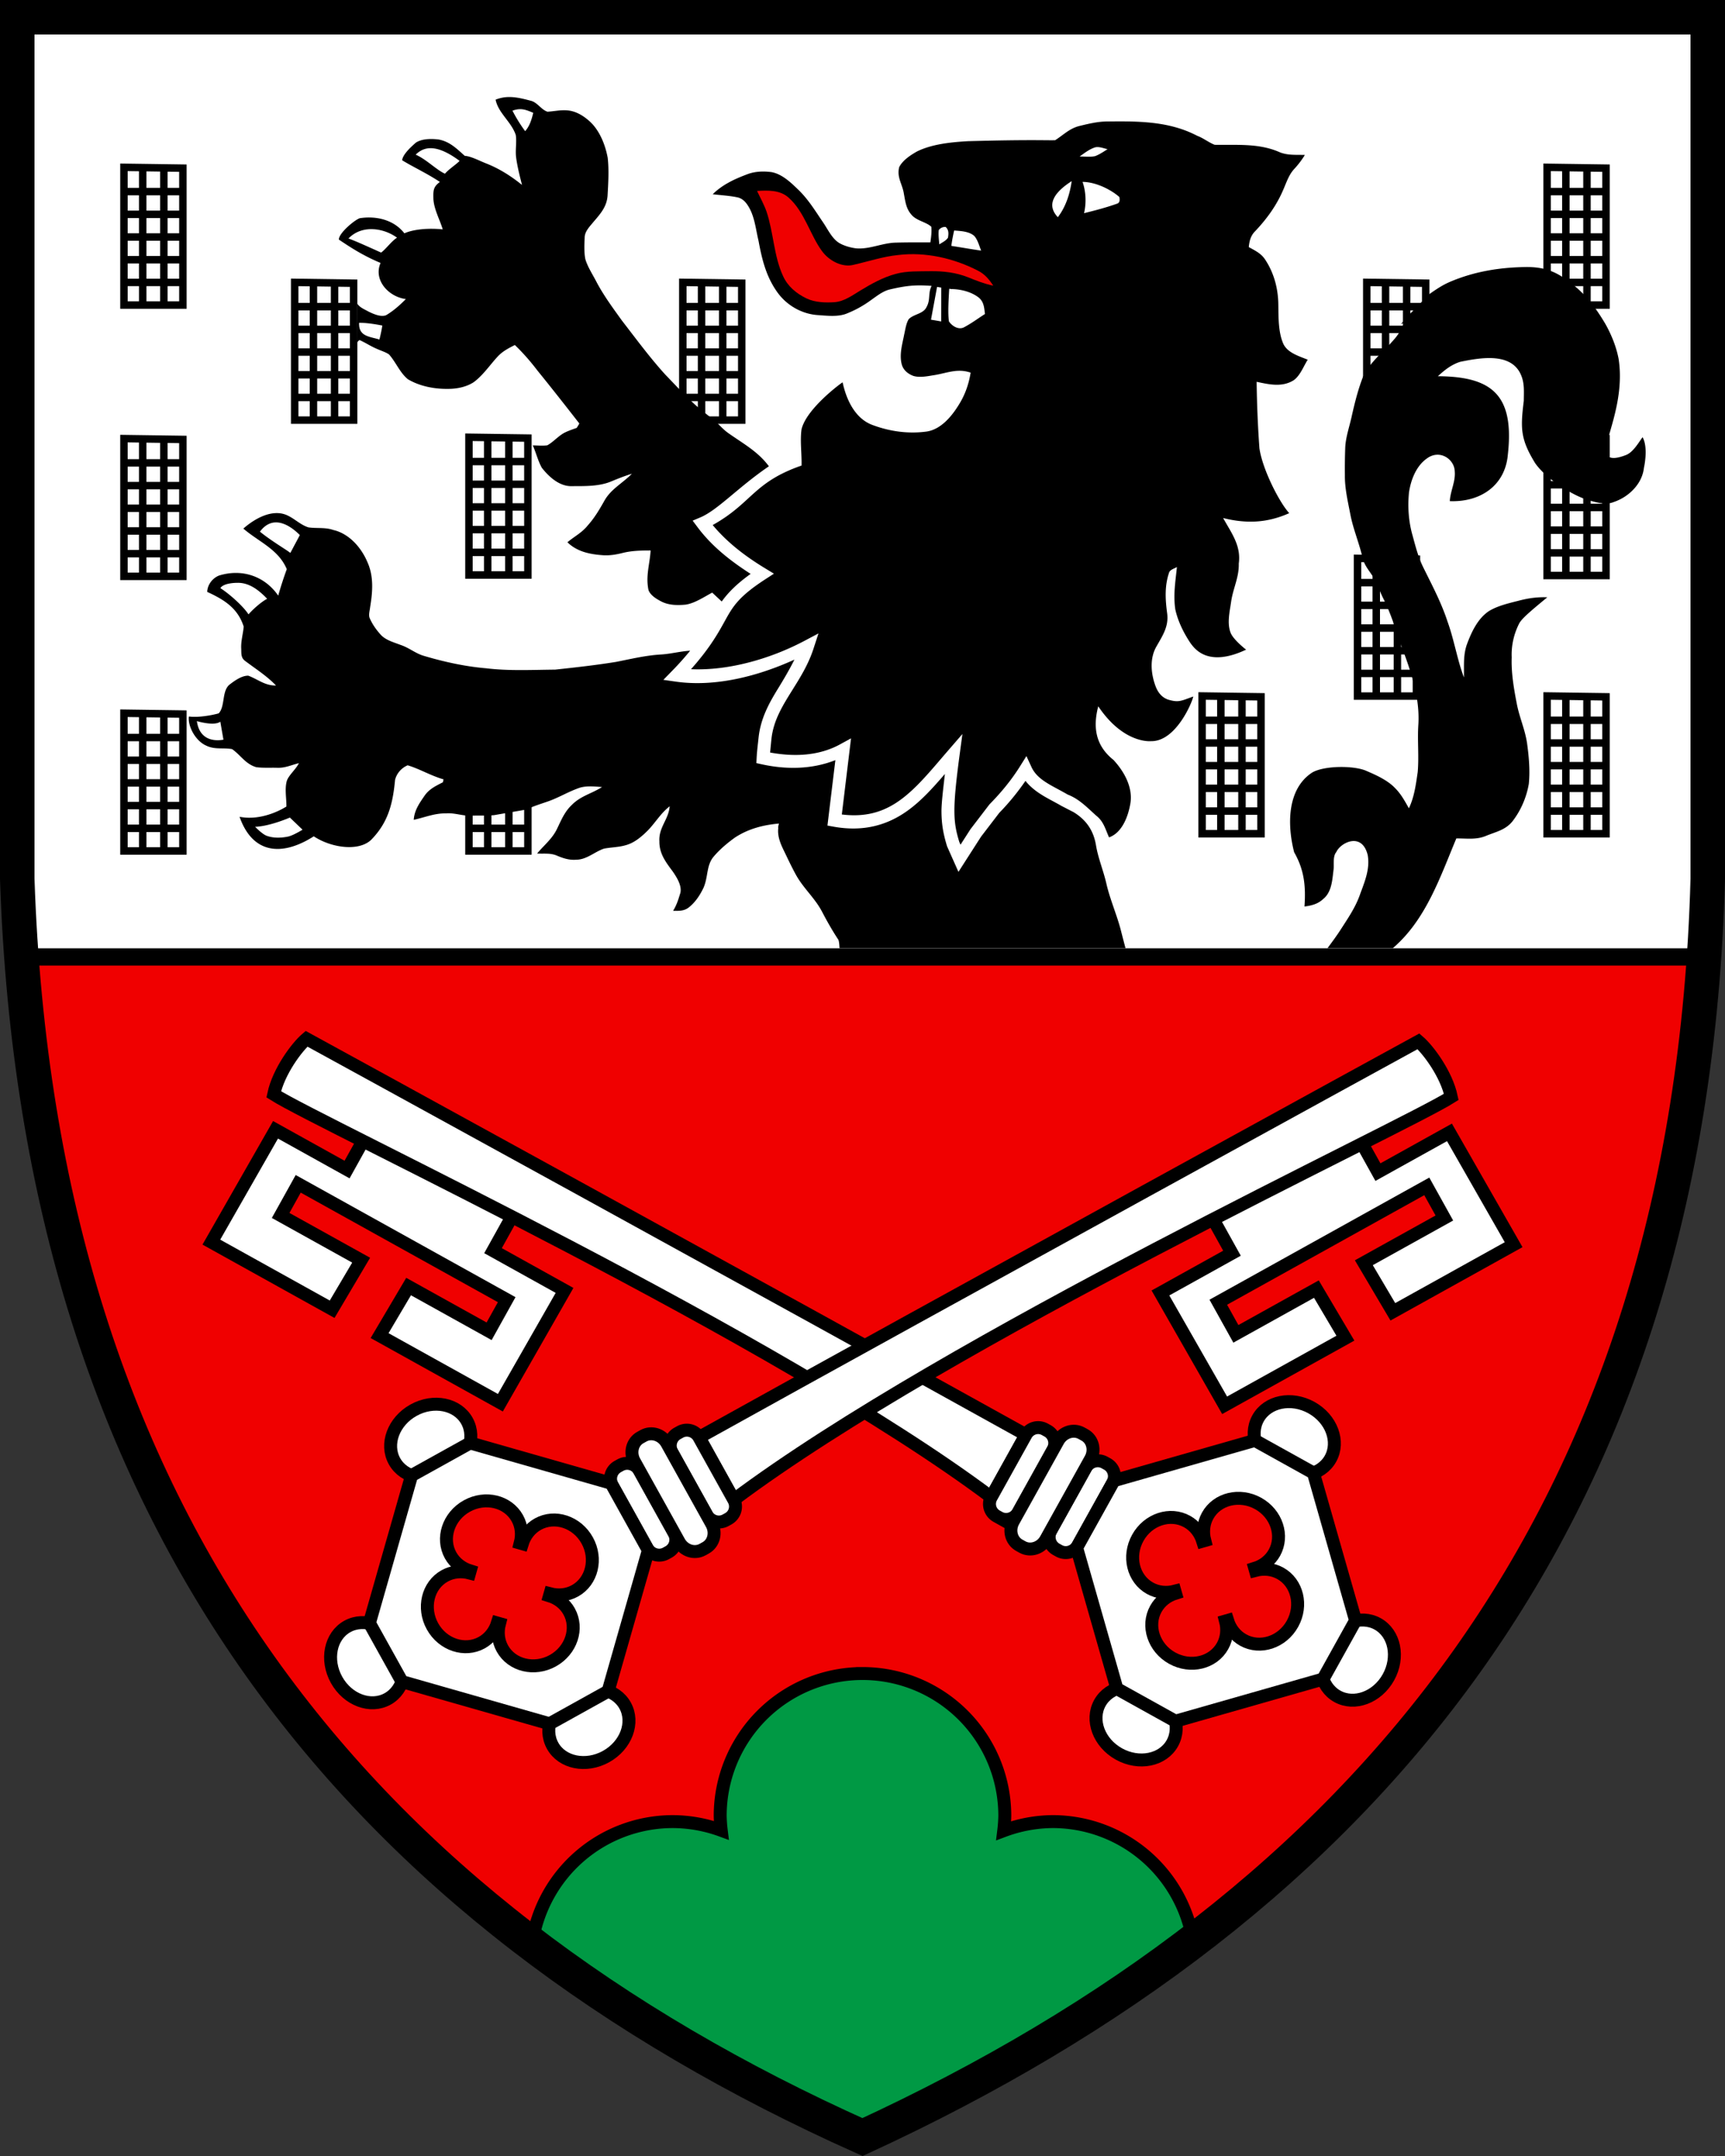
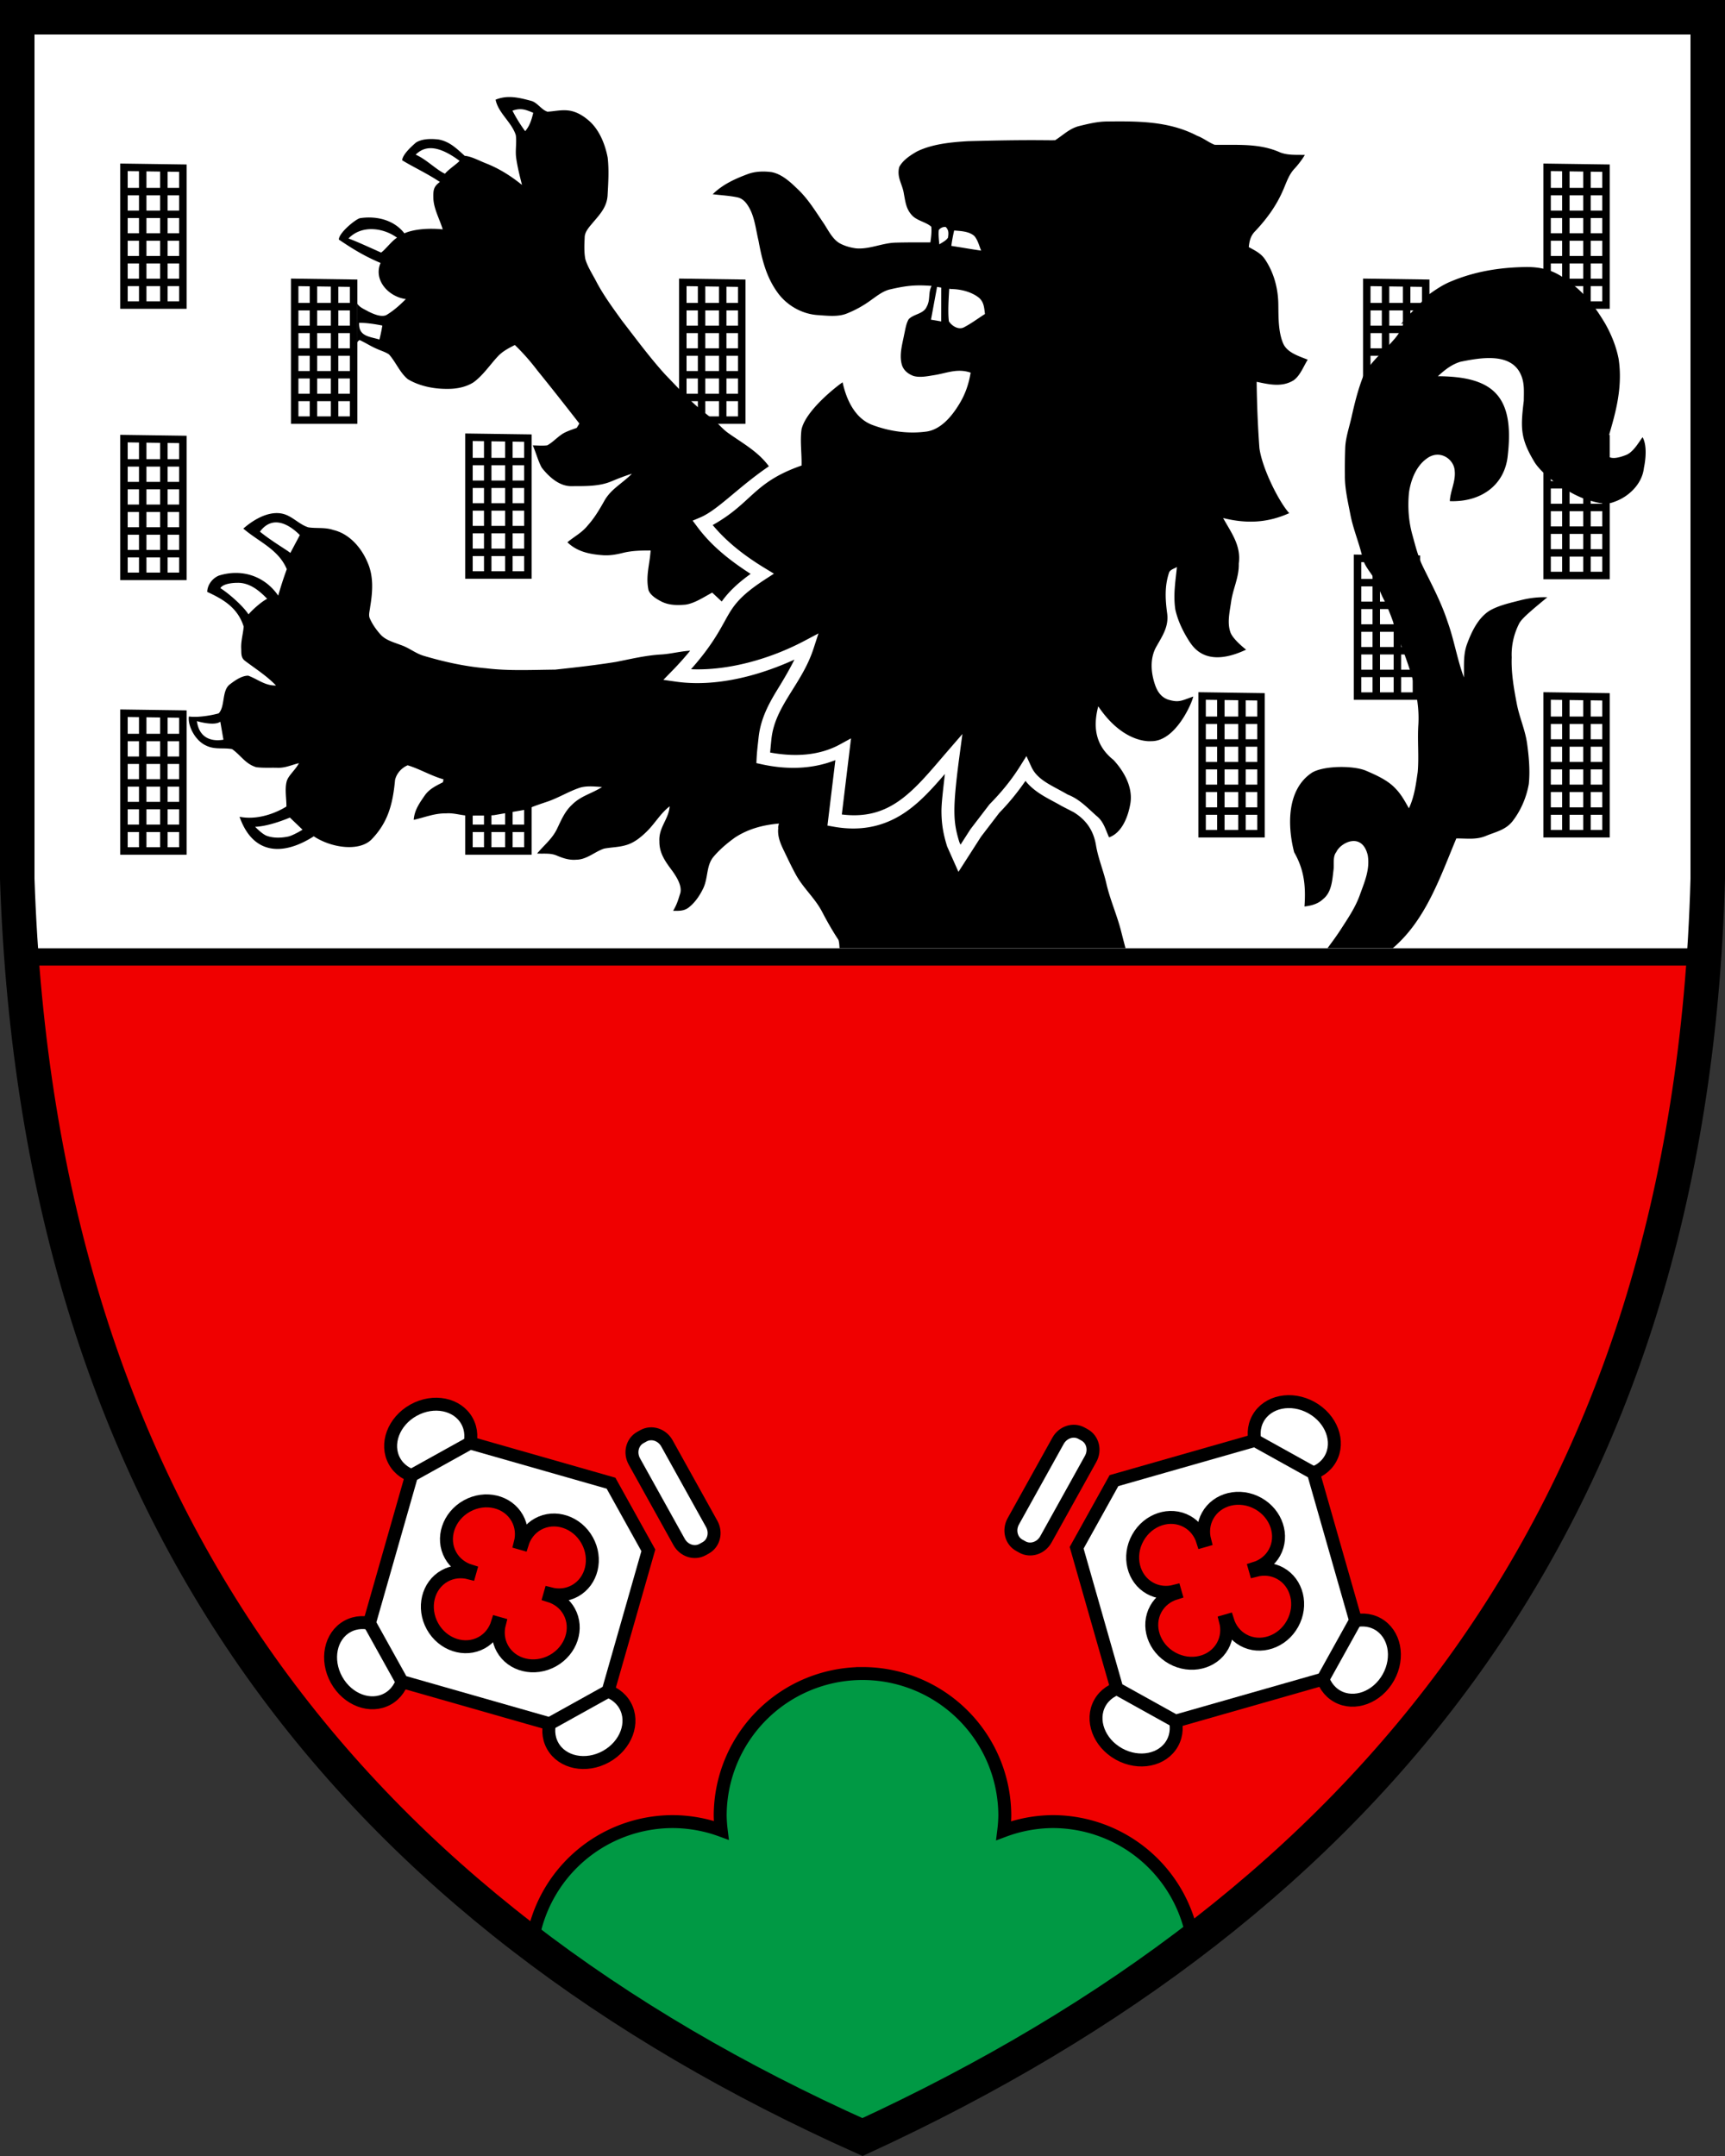
<svg xmlns="http://www.w3.org/2000/svg" xmlns:xlink="http://www.w3.org/1999/xlink" width="400" height="500">
  <rect width="100%" height="100%" fill="#333333" stroke="none" />
  <path d="M395.09 221.93H5.01C15.261 360.99 88.754 445.78 200 495.61c112.14-51.716 185.65-136.51 195.09-273.68z" fill="#f00000" />
  <path d="M4 4v199.84c.205 6.142.572 12.147 1.01 18.09h390.08c.409-5.943.742-11.948.908-18.09V4h-392z" fill="#fff" stroke="#000" stroke-width="4" />
  <path d="M118.064 22.504a8.311 8.311 0 0 0-3.14.611c.586 3.074 3.712 5.188 4.685 8.23.227 1.698-.138 3.44.067 5.15.288 2.15.836 4.29 1.369 6.392-2.546-2.061-5.286-3.798-8.342-4.998-1.608-.626-3.455-1.647-4.94-1.75-1.879-1.679-3.51-3.344-6.123-3.797-1.652-.186-3.793-.2-5.232.754-.773.715-2.987 2.569-3.158 4.067 2.438 1.514 5.668 2.984 8.752 5.03-1.388 1.068-1.556 1.724-1.512 3.63.009 2.483 1.47 5.012 2.172 7.375-3.058-.323-6.653-.092-8.893.914-2.438-3.159-6.548-4.094-10.337-3.508-1.218.404-4.924 3.508-4.848 4.965 2.97 1.998 5.743 3.766 9.662 5.412-1.707 3.951 1.824 7.849 5.865 8.38-1.373 1.391-2.887 2.738-4.57 3.733-1.235.515-3.022-.312-4.154-.867-.818-.471-2.047-.95-2.518-1.799l-.107 9.334c.083-.4.26-.732.634-.889 1.36.604 2.596 1.444 3.973 2.022.928.43 1.971.718 2.824 1.287 1.568 1.728 2.56 4.305 4.403 5.775 2.723 1.617 6.117 2.276 9.254 2.227 2.025.018 4.245-.419 5.965-1.53 2.127-1.528 3.821-4.058 5.576-5.95 1.128-1.227 2.53-1.948 3.992-2.69 1.92 1.839 3.617 3.79 5.225 5.9 3.296 4.065 6.526 8.178 9.738 12.309-.2.333-.402.666-.602 1.004-.977.355-1.984.685-2.908 1.16-1.422.773-2.523 2.11-3.922 2.887-1.106.146-2.258.026-3.373.017.76 1.688 1.2 3.555 2.084 5.172 1.675 2.141 4.14 4.401 7.045 4.282 2.994-.014 6.255.08 9.045-1.088 1.585-.653 3.167-1.288 4.81-1.785-2.257 2.274-4.78 3.5-6.326 6.17-1.15 2.047-2.32 4.05-3.9 5.804-1.338 1.688-3.097 2.555-4.727 3.914 2.27 2.203 5.185 2.786 8.236 3.004 1.573.106 3.089-.151 4.608-.533 2.128-.533 4.272-.56 6.453-.565-.2 3.239-1.186 5.895-.488 9.2.448 1.199 1.803 2.017 2.886 2.585 1.76.938 3.759.947 5.696.778 2.15-.315 4.278-1.785 6.183-2.79.744.68 1.473 1.373 2.21 2.06 1.44-2.002 3.4-4.038 6.706-6.403-4.579-2.949-8.91-6.292-12.297-10.812l-1.15-1.536 1.765-.746c4.092-1.73 8.702-6.944 15.916-11.861-2.511-3.396-5.89-5.211-9.32-7.63-1.408-.963-2.386-2.275-3.715-3.328a158.753 158.753 0 0 1-3.175-2.533c-2.777-2.38-5.252-5.135-7.801-7.756-3.598-3.962-6.787-8.305-10.061-12.539-2.114-2.936-4.314-5.913-5.988-9.129-.866-1.665-1.985-3.354-2.514-5.158-.297-1.617-.226-3.322-.146-4.957 0-1.412 1.127-2.528 1.967-3.558 1.599-1.875 3.13-3.518 3.34-6.112.16-2.945.369-5.966.027-8.902-.56-2.932-1.804-6.126-3.998-8.232-1.413-1.315-3.104-2.425-5.06-2.678-1.7-.209-3.224.173-4.89.28-1.368-.414-2.293-2.049-3.697-2.493-1.763-.472-3.474-.922-5.201-.912zm-35.302 57.26c-.137.655-.018 1.493-.098 2.04l-.13 18.118zm37.832-54.444c1.014-.008 1.898.35 3.058.846-.382 1.568-.8 3.003-1.875 4.256a34.69 34.69 0 0 1-2.945-4.754c.661-.238 1.23-.343 1.762-.348zm136.033 2.854c-2.172.018-4.367.567-6.473 1.078-2.238.609-3.607 2.08-5.486 3.266-1.867.069-5.47-.177-20.246.226-3.865.227-8.267.653-11.785 2.381-1.52.866-3.319 2.036-4.127 3.635-.6 2.439.76 3.92 1.088 6.195.346 1.804.498 3.436 1.777 4.862 1.16 1.386 3.38 1.648 4.58 2.768.111 1.239-.037 2.415-.219 3.632-2.656-.009-5.317-.022-7.969.05-3.198.057-6.153 1.622-9.32 1.32-1.226-.17-2.473-.508-3.57-1.08-1.83-.929-2.857-3.23-3.98-4.878-1.906-2.798-3.541-5.527-5.971-7.81-1.666-1.613-3.648-3.461-6.002-3.9-1.817-.245-3.781-.191-5.518.448-2.994 1.115-5.831 2.404-8.137 4.678 1.942.24 3.945.333 5.86.75 1.27.347 2.021 1.346 2.634 2.444 1.244 2.225 1.532 5.127 2.131 7.619.782 4.246 1.747 8.232 4.287 11.816 2.133 3.06 5.63 5.113 9.356 5.392 2.185.143 4.838.493 6.894-.386a24.916 24.916 0 0 0 5.428-3.002c1.373-.955 2.755-2.111 4.399-2.533 3.767-.876 5.888-1.135 9.762-.842-.867 1.723-.208 3.165-1.145 4.853-.742 1.68-2.967 1.63-4.162 2.873-.618 1.026-.777 2.373-1.043 3.528-.435 2.26-1.165 4.616-.574 6.918.355 1.363 1.457 2.25 2.736 2.716 1.373.396 3.025.103 4.406-.132 3.163-.436 5.616-1.74 8.836-.64-.448 2.777-1.336 5.264-2.855 7.632-1.626 2.612-4.076 5.508-7.287 6.02-4.331.603-8.67-.018-12.748-1.56-4.427-1.726-6.15-6.812-6.797-9.849-.79.48-8.487 6.295-9.528 10.93-.368 2.736.08 5.6.008 8.373-11.251 3.915-11.397 8.646-20.605 13.799 3.367 4.043 7.544 7.232 12.162 10.037l2.04 1.238-2.001 1.3c-5.997 3.9-7.43 6.146-9.197 9.337-1.529 2.76-3.426 6.345-8.031 11.52 8.791.383 18.521-2.459 26.281-6.565l3.274-1.733-1.147 3.522c-1.388 4.267-3.713 7.648-5.703 10.885-1.989 3.233-3.639 6.29-4.05 10.007v.01a252.56 252.56 0 0 0-.31 3.196c5.632 1.035 11.322.78 16.202-1.887l2.558-1.399-2.134 17.653c5.63.696 9.743-.644 13.404-3.252 3.974-2.832 7.417-7.155 11.27-11.608l3.286-3.798-.666 4.978c-.837 6.261-1.208 10.142-1.189 12.992.02 2.827.398 4.647 1.133 7.06l.283.64 2.305-3.59 4.404-5.757.064-.068c2.691-2.733 5.034-5.588 7.04-8.787l1.472-2.352 1.16 2.522c1.429 3.106 4.822 4.304 8.417 6.408 2.657 1.016 4.52 3.01 6.595 4.877 1.724 1.324 2.13 3.148 2.987 5.045 2.929-1.028 4.425-4.676 4.96-7.959.574-3.718-1.496-7.37-3.939-10.004-4.08-3.26-4.833-7.45-3.523-12.43 5.917 8.804 12.238 8.08 12.238 8.08 5.72.121 9.542-8.96 9.79-10.353-2.78.998-3.357 1.45-5.801.727-1.555-.529-2.443-1.75-2.985-3.239-1.061-2.94-1.345-6.436.32-9.216 1.395-2.457 2.808-4.549 2.417-7.547-.44-3.247-.617-6.366.463-9.52.244-.64 1.26-.896 1.798-1.234-.337 3.35-.875 6.427-.373 9.834.587 2.652 1.817 5.193 3.287 7.463 1.085 1.618 4.161 6.089 13.128 1.865 0 0-2.979-2.287-3.608-3.957-.84-2.23-.191-4.843.133-7.148.449-3.123 1.862-5.66 1.777-8.858.574-4.183-1.726-7.115-3.629-10.562 5.44 1.355 10.283 1.133 15.326-1.131-2.31-2.517-6.259-10.275-6.914-15.094-.39-5.42-.57-10.237-.642-15.369 2.878.613 5.849 1.311 8.54-.328 1.538-1.053 2.324-3.244 3.305-4.799-1.999-.817-4.716-1.59-5.676-3.73-1.163-2.679-1.098-6.108-1.138-8.97-.027-3.73-.986-7.4-3.06-10.523-.951-1.443-2.332-2.084-3.794-2.888.147-1.453.432-2.647 1.502-3.713 2.572-2.723 4.78-5.718 6.303-9.157.848-1.83 1.372-3.8 2.771-5.288a20.377 20.377 0 0 0 2.43-3.21c-1.977-.066-3.779.123-5.68-.566-4.892-2.22-10.07-1.692-15.242-1.79-1.412-.56-2.607-1.556-4.047-2.089-6.559-3.439-13.79-3.399-20.98-3.318zm-156.503 6.199c1.627.08 3.703.897 6.443 2.932-.568.68-2.547 1.955-3.384 2.984-2.009-.904-4.282-3.315-6.797-4.424.936-.914 2.111-1.572 3.738-1.492zm119.029 18.252c.041-.001.082.001.125.002.763.71.693 1.534.55 2.48-.414.7-1.348 1.12-2.013 1.567-.103-1.08-.24-2.233-.13-3.313.36-.477.85-.722 1.468-.736zm-132.707.524c2.038.077 4.074.844 5.62 1.974-1.192.709-2.78 2.863-3.7 3.45-2.364-1.051-5.586-2.546-7.555-3.264 1.556-1.627 3.597-2.238 5.635-2.16zm134.808.308c1.535.125 3.45.186 4.672 1.266.798.91 1.138 2.29 1.58 3.396-2.307-.325-4.6-.745-6.906-1.093.156-1.205.382-2.386.654-3.569zm132.52 8.473c-6.072.084-11.932 1.039-17.526 3.426-1.71.72-3.302 1.787-4.865 2.9l-5.53 5.67-.997 1.28c.261-.127.518-.262.781-.385-.608 1.403-1.32 2.719-2.346 3.865-2.465 2.905-5.33 4.996-7.138 8.457-1.213 3.065-2.008 6.241-2.723 9.453-.528 2.407-1.44 4.953-1.498 7.41-.075 2.083-.096 4.17-.074 6.254-.036 2.99.697 6.086 1.266 9.031.661 3.465 2.07 6.682 2.843 10.115.431 1.813 1.648 3.058 2.59 4.622.937 1.474 1.346 3.069 2.14 4.632 1.431 2.852 2.515 5.841 3.417 8.897 2.47 6.62 5.204 13.285 4.78 20.488-.245 3.656.169 7.36-.151 11.008-.422 2.9-.778 5.721-2.04 8.404-.941-1.657-1.781-3.243-3.136-4.615-1.764-1.893-4.424-3.074-6.774-4.086-2.821-1.235-9.656-1.237-12.495.39-5.924 3.838-5.806 12.303-4.204 18.502 2.373 4.153 2.715 7.916 2.395 12.584 1.648-.209 3.15-.591 4.38-1.777 1.933-1.577 2.07-4.397 2.35-6.694.178-1.266-.218-3.107.635-4.133.976-2.223 5.973-4.789 7.303.7.56 3.358-.768 6.243-1.866 9.322-1.066 2.927-2.758 5.358-4.423 7.957-.95 1.465-1.997 2.88-3.043 4.29h15.14c7.654-6.527 10.962-16.434 14.733-25.449 2.425-.03 4.625.36 6.89-.603 2.235-.92 4.5-1.36 6.087-3.318 1.958-2.488 3.294-5.603 3.832-8.721.31-3.074.03-6.25-.387-9.301-.436-3.203-1.771-6.046-2.389-9.24-.688-3.585-1.32-7.144-1.191-10.813-.116-2.762.512-5.481 1.773-7.933.648-1.102 2.325-2.578 6.484-5.998-2.207-.093-4.317.19-6.449.746-2.332.595-4.922 1.165-7.005 2.4-2.59 1.666-4.086 4.801-5.125 7.6-.978 2.607-.69 5.13-.76 7.84-1.573-4.224-2.258-8.676-3.781-12.904-1.462-4.482-3.599-8.467-5.668-12.674-1.209-2.466-1.799-4.97-2.532-7.604-.866-3.158-1.07-6.455-.755-9.707.426-2.914 1.653-6.126 4.14-7.885 3.022-2.24 6.414.202 6.47 2.99.214 2.372-1.006 4.478-1.144 6.899 7.038.278 12.85-3.575 13.46-10.81 1.56-13.94-3.819-18.084-16.223-18.16 1.559-1.439 3.14-2.712 5.205-3.347 4.439-.898 11.52-2.238 13.931 2.754 1 2.066.795 4.064.782 6.285-.779 6.363-.804 8.854 2.603 14.418 2.285 3.389 8.26 7.329 12.016 8.508 1.879.564 4.302 1.364 6.203.568 3.47-1.15 6.64-4.188 7.035-7.95 0 0 1.077-4.598-.309-7.093-.87 1.11-2.117 3.473-3.888 4.147-1.442.548-3.928 1.364-4.608-.418-.566-2.787 4.503-11.878 2.928-21.932-.546-2.834-1.666-5.578-3.074-8.088-2.885-4.863-5.61-8.091-10.297-11.091-2.716-1.69-5.402-2.119-8.178-2.084zm-133.502 5.052c.09.017.197.052.27.053 2.186.019 4.567.596 6.314 1.9 1.31 1.027 1.348 2.359 1.541 3.885-1.571 1.004-3.09 2.144-4.738 3.018-1.306.792-2.909-.203-3.63-1.328-.224-1.9-.12-4.254.077-7.471.004-.072.076-.074.166-.057zM83.27 74.863c1.675-.013 3.757.308 5.387.637a36.73 36.73 0 0 1-.674 3.238c-2.234-.693-4.867-.674-4.713-3.875zm-19.615 44.149c-2.642.2-5.322 1.893-7.229 3.574 3.61 3.107 8.123 4.783 10.075 9.41a85.302 85.302 0 0 0-1.987 6.14c-2.985-4.361-8.192-6.36-13.709-4.665-1.519.581-2.718 2.155-2.754 3.798 3.922 1.798 7.094 3.76 8.459 8.05-.142 1.66-.633 3.246-.584 4.938.076 1.129-.146 2.223.871 2.987 2.461 1.865 5.047 3.482 7.205 5.734-2.563.054-4.18-1.435-6.427-2.279-1.506-.031-3.15 1.146-4.309 2.039-1.88 1.453-1.013 5.082-2.559 6.7-1.674.477-4.884 1.022-6.906.724-.305 1.972 1.309 5.538 4.01 6.756 2.03.981 3.923.435 5.998.808 1.954 1.333 3.087 3.46 5.619 4.194 1.617.208 3.278.087 4.908.136 1.817.067 3.224-.648 4.975-1.07-.791 1.595-2.61 2.962-2.88 4.416-.403 1.781.005 3.803-.017 5.633 0 0-5.21 3.498-10.865 2.386 3.027 8.626 9.831 9.244 17.21 4.53 4.136 2.728 10.504 3.564 13.349.77 3.8-3.91 4.963-8.088 5.498-13.843.35-1.51 1.502-2.803 2.924-3.398 2.843.862 5.425 2.443 8.312 3.256l-.134.68c-1.6.817-3.1 1.514-4.184 3.011-1.24 1.8-2.43 3.438-2.59 5.7 2.545-.551 4.798-1.542 7.463-1.493 2.012-.177 3.851.618 5.846.534 1.754-.063 3.525.024 5.277-.122l.032-.001 7.449-1.297c1.608-.745 3.284-1.284 4.963-1.854 2.47-.848 4.698-2.222 7.146-3.097 1.67-.644 3.75-.396 5.5-.276-2.488 1.568-4.886 2.035-6.947 4.082-1.675 1.546-2.47 3.467-3.43 5.475-1.128 2.43-2.999 3.828-4.691 5.867 1.683.098 3.14-.182 4.709.533 1.421.591 2.811 1.03 4.375.897 2.447-.022 4.243-1.835 6.442-2.572 1.692-.325 3.43-.306 5.109-.817 1.866-.524 3.445-1.83 4.805-3.162 1.914-1.874 3.154-4.182 5.308-5.834-.258 3.074-2.58 4.892-2.389 8.117-.04 2.834 1.456 4.794 3.055 6.943.937 1.342 2.187 3.305 1.818 4.993-.457 1.434-.745 2.618-1.693 4.189 1.315.004 2.484.083 3.586-.752 1.502-1.146 2.634-2.856 3.438-4.539 1.15-2.54.64-5.3 2.421-7.33 1.426-1.675 3.149-3.12 4.93-4.399 3.127-2.025 6.491-2.895 10.174-3.224a6.075 6.075 0 0 0-.195.904l.037.106c-.217 1.812.4 3.421 1.218 5.117.924 1.897 1.81 3.824 2.827 5.672 1.696 3.145 4.42 5.438 6.09 8.623 1.181 2.266 2.412 4.432 3.82 6.565.19.628.199 1.28.252 1.924h66.308a519.296 519.296 0 0 1-.974-3.748c-.937-3.803-2.567-7.362-3.451-11.186-.689-3.047-1.92-5.895-2.426-8.982-.59-3.464-2.305-5.86-5.168-7.624l-2.822-1.455-.038-.021c-2.675-1.571-6.047-2.918-8.316-5.788-1.82 2.629-3.807 5.093-6.059 7.39l-4.244 5.546-5.24 8.166-2.635-5.918-.025-.088c-.79-2.585-1.256-4.85-1.278-7.974-.014-2.033.444-5.562.791-8.725-2.73 3.177-5.486 6.259-8.75 8.584-4.47 3.185-9.966 4.923-17.087 3.635l-1.393-.252 1.836-15.173c-5.462 2.162-11.43 2.205-17.076.96l-1.24-.273.064-1.27c.085-1.625.295-3.188.451-4.699V171l.002-.006c.484-4.417 2.434-7.94 4.476-11.262 1.37-2.227 2.677-4.446 3.829-6.758-8.428 3.84-18.332 6.404-27.465 5.11l-2.926-.416 2.06-2.115a67.99 67.99 0 0 0 4.153-4.645c-2.343.13-4.588.776-6.942.887-3.495.227-6.833 1.036-10.253 1.71-4.674.756-9.404 1.28-14.108 1.79-5.317.044-10.742.334-16.023-.314-4.874-.414-9.707-1.484-14.39-2.87-1.954-.555-3.45-1.888-5.374-2.523-1.582-.618-3.501-1.103-4.674-2.4-1.013-1.12-1.923-2.403-2.527-3.793-.347-.769.015-1.816.086-2.63.582-3.477.864-7.115-.637-10.411-1.408-3.35-4.223-6.594-7.892-7.438-1.933-.675-3.822-.324-5.786-.613-1.905-.582-3.376-2.207-5.26-2.94-.841-.32-1.718-.418-2.599-.351zm5.875 5.075-2.205 4.146c-.662-.595-4.283-2.688-7.052-4.933 2.869-3.86 6.607-1.849 9.257.787zm-14.438 11.077c2.765-.046 5.02 1.775 6.856 3.707-1.448.731-3.594 2.73-4.322 3.613-1.297-2.008-4.595-4.864-6.527-6.09.699-1.154 3.325-1.234 3.994-1.23zm-9.44 32.068s3.958 1.219 5.435.14l.726 4.173c-1.266.229-5.477.664-6.16-4.313zm21.565 22.371 2.938 2.813s-2.168 1.353-3.395 1.603c-1.605.328-3.372.373-4.912-.187-1.066-.389-2.69-2.088-2.69-2.088 3.411-.107 8.06-2.141 8.06-2.141z" />
  <path d="M340.827 162.022c.707 1.35 1.386 2.617 1.568 4.158.4 3.034-.076 6.335-.453 9.365-.506-2.914-.622-5.855-1-8.783-.195-1.576-.168-3.154-.115-4.74zM368.08 116.694a5.18 5.18 0 0 0-.364.013c.245-.018.515.021.773.036-.132-.008-.28-.05-.409-.05z" />
-   <path d="M254.502 34.11a2.265 2.265 0 0 0-.522.052c-1.386.436-2.46 1.306-3.633 2.132 1.181-.004 2.447.17 3.606-.088 1.013-.387 1.955-1.035 2.87-1.608-.715-.155-1.55-.481-2.321-.488zm-5.994 7.897c-3.113 2-6.374 5.032-3.212 8.366 1.852-2.433 2.79-5.378 3.212-8.366zm2.52.178c.805 2.298.882 4.978.345 7.258 2.576-.644 5.18-1.319 7.676-2.216.667-.209.64-1 .502-1.55-2.172-1.889-5.67-3.492-8.523-3.492z" fill="#fff" />
-   <path d="M182.885 45.85c3.651 3.23 5.01 8.697 7.698 12.349 1.577 2.203 4.696 3.958 7.445 3.19 3.434-.778 6.708-1.897 10.248-2.248 6.322-.76 12.883.733 18.507 3.638 1.559.782 2.603 2.034 3.536 3.474-2.03-.414-3.918-1.169-5.829-1.942-2.785-1.11-5.73-1.452-8.71-1.417-2.635.05-5.513-.084-8.046.618-2.891.764-5.663 2.3-8.209 3.847-1.839 1.11-3.771 2.55-5.974 2.718-2.12.151-4.54.071-6.495-.848-2.363-1.133-4.402-2.799-5.49-5.237-2.12-4.523-2.213-10.182-3.825-14.93-.573-1.64-1.453-3.186-2.19-4.78 2.545-.143 5.308-.258 7.334 1.568z" fill="#f00000" />
  <g transform="translate(-.701 .54)">
    <use transform="matrix(-1 0 0 1 401.4 -.594)" xlink:href="#a" />
    <g id="a" transform="matrix(.783 -.051 .051 .783 -45.162 -43.177)" fill="#fff" stroke="#000" stroke-width="3.825">
-       <path d="m432.73 456.64 24.604-11.648-4.576-9.666-63.708 30.164 4.578 9.666 24.603-11.651 7.612 15.027-36.905 17.475-16.767-34.359 21.857-10.35-5.979-12.63 44.595-21.116 5.981 12.631 21.857-10.348 16.766 34.357-36.906 17.475z" />
-       <path d="m233.33 495.38 9.029 19.068c66.724-43.491 204.27-96.815 219.34-105.04-0.999-6.881-5.947-14.443-8.61-17.022-2.672 1.23-146.43 68.273-219.76 102.99z" />
-       <path d="M227.83 493.41a4.131 4.131 0 0 1 5.506 1.967l9.027 19.066a4.133 4.133 0 0 1-1.967 5.504l-.801.381a4.133 4.133 0 0 1-5.505-1.969l-9.027-19.064a4.136 4.136 0 0 1 1.966-5.506zM209.6 502.04a4.132 4.132 0 0 1 5.505 1.967l9.027 19.066a4.132 4.132 0 0 1-1.966 5.504l-.802.381a4.133 4.133 0 0 1-5.505-1.969l-9.027-19.066a4.133 4.133 0 0 1 1.967-5.504z" />
      <path d="M216.97 493.84c2.482-1.176 5.516.029 6.777 2.693l11.646 24.6c1.26 2.66.271 5.771-2.211 6.947l-.963.457c-2.482 1.174-5.518-.031-6.777-2.693l-11.647-24.6c-1.261-2.662-.271-5.773 2.211-6.949z" />
      <ellipse transform="rotate(154.66 131.24 555.45)" cx="131.26" cy="555.45" rx="10.451" ry="12.252" />
      <ellipse transform="rotate(244.67 154.13 491.34)" cx="154.15" cy="491.35" rx="10.451" ry="12.251" />
      <ellipse transform="rotate(244.67 195.31 578.32)" cx="195.35" cy="578.33" rx="10.452" ry="12.25" />
      <path d="m147.82 501.1-15.262 42.711 8.472 17.896 42.708 15.258 17.898-8.473 14.571-40.775-9.716-20.518-40.776-14.57zm15.72 10.064c5.631-2.666 12.186-.623 14.641 4.563 1.126 2.379 1.184 4.998.385 7.402l.59.211c.906-2.365 2.613-4.355 4.99-5.48 5.185-2.457 11.551.117 14.216 5.748 2.667 5.631.624 12.186-4.561 14.641-2.378 1.127-5.002 1.186-7.405.385l-.211.59c2.366.906 4.359 2.613 5.486 4.99 2.454 5.188-.119 11.553-5.751 14.219-5.631 2.664-12.186.623-14.641-4.563-1.125-2.379-1.182-5.002-.385-7.404l-.591-.211c-.904 2.365-2.611 4.357-4.989 5.484-5.186 2.453-11.55-.119-14.217-5.75-2.666-5.633-.624-12.188 4.562-14.643 2.378-1.125 5.001-1.184 7.404-.385l.211-.594c-2.365-.902-4.357-2.609-5.484-4.986-2.455-5.185.117-11.551 5.75-14.217z" />
    </g>
  </g>
  <path d="M200 388.11a32.998 32.998 0 0 0-32.998 32.998 32.998 32.998 0 0 0 .24 3.36 32.998 32.998 0 0 0-11.35-2.018 32.998 32.998 0 0 0-32.543 28.375c22.877 17.357 48.548 32.196 76.65 44.783 28.124-12.97 53.791-28.043 76.658-45.475a32.998 32.998 0 0 0-32.55-27.684 32.998 32.998 0 0 0-11.356 2.103 32.998 32.998 0 0 0 .246-3.445A32.998 32.998 0 0 0 200 388.109z" fill="#094" stroke="#000" stroke-width="3" />
  <path d="M396 4H4v199.84c5 149.88 80 239.81 196 291.77 117-53.957 192-143.88 196-291.77z" fill="none" stroke="#000" stroke-width="8" />
  <path d="m217.29 66.536.973.16-.011 7.846-2.37-.404z" fill="#fff" />
  <path d="M27.88 37.93v33.684h15.393V38.147zm1.73 1.754 2.62.037v3.856h-2.62zm4.348.062 3.17.045v3.786h-3.17zm4.9.069 2.684.039v3.723h-2.683zm-9.247 5.492h2.619v3.535h-2.62zm4.347 0h3.17v3.535h-3.17zm4.9 0h2.684v3.535h-2.683zm-9.247 5.266h2.619v3.53h-2.62zm4.347 0h3.17v3.53h-3.17zm4.9 0h2.684v3.53h-2.683zm-9.247 5.261h2.619v3.531h-2.62zm4.348 0h3.17v3.531h-3.17zm4.9 0h2.684v3.531h-2.685zm-9.248 5.262h2.619v3.531h-2.62zm4.348 0h3.17v3.531h-3.17zm4.9 0h2.684v3.531h-2.685zm-9.248 5.262h2.62v3.525h-2.62zm4.348 0h3.17v3.525h-3.17zm4.9 0h2.684v3.525h-2.685zM357.88 37.93v33.684h15.393V38.147zm1.73 1.754 2.62.037v3.856h-2.62zm4.348.062 3.17.045v3.786h-3.17zm4.9.069 2.684.039v3.723h-2.683zm-9.247 5.492h2.619v3.535h-2.62zm4.347 0h3.17v3.535h-3.17zm4.9 0h2.684v3.535h-2.683zm-9.247 5.266h2.619v3.53h-2.62zm4.347 0h3.17v3.53h-3.17zm4.9 0h2.684v3.53h-2.683zm-9.247 5.261h2.619v3.531h-2.62zm4.348 0h3.17v3.531h-3.17zm4.9 0h2.684v3.531h-2.685zm-9.248 5.262h2.619v3.531h-2.62zm4.348 0h3.17v3.531h-3.17zm4.9 0h2.684v3.531h-2.685zm-9.248 5.262h2.62v3.525h-2.62zm4.348 0h3.17v3.525h-3.17zm4.9 0h2.684v3.525h-2.685zM357.88 100.65v33.684h15.393v-33.467zm1.73 1.754 2.62.037v3.856h-2.62zm4.348.062 3.17.045v3.786h-3.17zm4.9.069 2.684.039v3.723h-2.683zm-9.247 5.492h2.619v3.535h-2.62zm4.347 0h3.17v3.535h-3.17zm4.9 0h2.684v3.535h-2.683zm-9.247 5.266h2.619v3.53h-2.62zm4.347 0h3.17v3.53h-3.17zm4.9 0h2.684v3.53h-2.683zm-9.247 5.261h2.619v3.531h-2.62zm4.348 0h3.17v3.531h-3.17zm4.9 0h2.684v3.531h-2.685zm-9.248 5.262h2.619v3.531h-2.62zm4.348 0h3.17v3.531h-3.17zm4.9 0h2.684v3.531h-2.685zm-9.248 5.262h2.62v3.525h-2.62zm4.348 0h3.17v3.525h-3.17zm4.9 0h2.684v3.525h-2.685zM357.88 160.53v33.684h15.393v-33.467zm1.73 1.754 2.62.037v3.856h-2.62zm4.348.062 3.17.045v3.786h-3.17zm4.9.069 2.684.039v3.723h-2.683zm-9.247 5.492h2.619v3.535h-2.62zm4.347 0h3.17v3.535h-3.17zm4.9 0h2.684v3.535h-2.683zm-9.247 5.266h2.619v3.53h-2.62zm4.347 0h3.17v3.53h-3.17zm4.9 0h2.684v3.53h-2.683zm-9.247 5.261h2.619v3.531h-2.62zm4.348 0h3.17v3.531h-3.17zm4.9 0h2.684v3.531h-2.685zm-9.248 5.262h2.619v3.531h-2.62zm4.348 0h3.17v3.531h-3.17zm4.9 0h2.684v3.531h-2.685zm-9.248 5.262h2.62v3.525h-2.62zm4.348 0h3.17v3.525h-3.17zm4.9 0h2.684v3.525h-2.685zM277.88 160.53v33.684h15.393v-33.467zm1.73 1.754 2.62.037v3.856h-2.62zm4.348.062 3.17.045v3.786h-3.17zm4.9.069 2.684.039v3.723h-2.683zm-9.247 5.492h2.619v3.535h-2.62zm4.347 0h3.17v3.535h-3.17zm4.9 0h2.684v3.535h-2.683zm-9.247 5.266h2.619v3.53h-2.62zm4.347 0h3.17v3.53h-3.17zm4.9 0h2.684v3.53h-2.683zm-9.247 5.261h2.619v3.531h-2.62zm4.348 0h3.17v3.531h-3.17zm4.9 0h2.684v3.531h-2.685zm-9.248 5.262h2.619v3.531h-2.62zm4.348 0h3.17v3.531h-3.17zm4.9 0h2.684v3.531h-2.685zm-9.248 5.262h2.62v3.525h-2.62zm4.348 0h3.17v3.525h-3.17zm4.9 0h2.684v3.525h-2.685zM27.88 164.53v33.684h15.393v-33.467zm1.73 1.754 2.62.037v3.856h-2.62zm4.348.062 3.17.045v3.786h-3.17zm4.9.069 2.684.039v3.723h-2.683zm-9.247 5.492h2.619v3.535h-2.62zm4.347 0h3.17v3.535h-3.17zm4.9 0h2.684v3.535h-2.683zm-9.247 5.266h2.619v3.53h-2.62zm4.347 0h3.17v3.53h-3.17zm4.9 0h2.684v3.53h-2.683zm-9.247 5.261h2.619v3.531h-2.62zm4.348 0h3.17v3.531h-3.17zm4.9 0h2.684v3.531h-2.685zm-9.248 5.262h2.619v3.531h-2.62zm4.348 0h3.17v3.531h-3.17zm4.9 0h2.684v3.531h-2.685zm-9.248 5.262h2.62v3.525h-2.62zm4.348 0h3.17v3.525h-3.17zm4.9 0h2.684v3.525h-2.685zM107.88 164.53v33.684h15.393v-33.467zm1.73 1.754 2.62.037v3.856h-2.62zm4.348.062 3.17.045v3.786h-3.17zm4.9.069 2.684.039v3.723h-2.683zm-9.247 5.492h2.619v3.535h-2.62zm4.347 0h3.17v3.535h-3.17zm4.9 0h2.684v3.535h-2.683zm-9.247 5.266h2.619v3.53h-2.62zm4.347 0h3.17v3.53h-3.17zm4.9 0h2.684v3.53h-2.683zm-9.247 5.261h2.619v3.531h-2.62zm4.348 0h3.17v3.531h-3.17zm4.9 0h2.684v3.531h-2.685zm-9.248 5.262h2.619v3.531h-2.62zm4.348 0h3.17v3.531h-3.17zm4.9 0h2.684v3.531h-2.685zm-9.248 5.262h2.62v3.525h-2.62zm4.348 0h3.17v3.525h-3.17zm4.9 0h2.684v3.525h-2.685zM107.88 100.53v33.684h15.393v-33.467zm1.73 1.754 2.62.037v3.856h-2.62zm4.348.062 3.17.045v3.786h-3.17zm4.9.069 2.684.039v3.723h-2.683zm-9.247 5.492h2.619v3.535h-2.62zm4.347 0h3.17v3.535h-3.17zm4.9 0h2.684v3.535h-2.683zm-9.247 5.266h2.619v3.53h-2.62zm4.347 0h3.17v3.53h-3.17zm4.9 0h2.684v3.53h-2.683zm-9.247 5.261h2.619v3.531h-2.62zm4.348 0h3.17v3.531h-3.17zm4.9 0h2.684v3.531h-2.685zm-9.248 5.262h2.619v3.531h-2.62zm4.348 0h3.17v3.531h-3.17zm4.9 0h2.684v3.531h-2.685zm-9.248 5.262h2.62v3.525h-2.62zm4.348 0h3.17v3.525h-3.17zm4.9 0h2.684v3.525h-2.685zM27.88 100.84v33.684h15.393v-33.467zm1.73 1.754 2.62.037v3.856h-2.62zm4.348.062 3.17.045v3.786h-3.17zm4.9.069 2.684.039v3.723h-2.683zm-9.247 5.492h2.619v3.535h-2.62zm4.347 0h3.17v3.535h-3.17zm4.9 0h2.684v3.535h-2.683zm-9.247 5.266h2.619v3.53h-2.62zm4.347 0h3.17v3.53h-3.17zm4.9 0h2.684v3.53h-2.683zm-9.247 5.261h2.619v3.531h-2.62zm4.348 0h3.17v3.531h-3.17zm4.9 0h2.684v3.531h-2.685zm-9.248 5.262h2.619v3.531h-2.62zm4.348 0h3.17v3.531h-3.17zm4.9 0h2.684v3.531h-2.685zm-9.248 5.262h2.62v3.525h-2.62zm4.348 0h3.17v3.525h-3.17zm4.9 0h2.684v3.525h-2.685zM67.469 64.608v33.684h15.393V64.825zm1.73 1.754 2.62.037v3.856h-2.62zm4.348.062 3.17.045v3.786h-3.17zm4.9.069 2.684.039v3.723h-2.683zM69.2 71.985h2.619v3.535h-2.62zm4.347 0h3.17v3.535h-3.17zm4.9 0h2.684v3.535h-2.683zM69.2 77.251h2.619v3.53h-2.62zm4.347 0h3.17v3.53h-3.17zm4.9 0h2.684v3.53h-2.683zM69.2 82.512h2.619v3.531h-2.62zm4.348 0h3.17v3.531h-3.17zm4.9 0h2.684v3.531h-2.685zM69.2 87.774h2.619v3.531h-2.62zm4.348 0h3.17v3.531h-3.17zm4.9 0h2.684v3.531h-2.685zM69.2 93.036h2.62v3.525H69.2zm4.348 0h3.17v3.525h-3.17zm4.9 0h2.684v3.525h-2.685zM157.47 64.608v33.684h15.393V64.825zm1.73 1.754 2.62.037v3.856h-2.62zm4.348.062 3.17.045v3.786h-3.17zm4.9.069 2.684.039v3.723h-2.683zm-9.247 5.492h2.619v3.535h-2.62zm4.347 0h3.17v3.535h-3.17zm4.9 0h2.684v3.535h-2.683zm-9.247 5.266h2.619v3.53h-2.62zm4.347 0h3.17v3.53h-3.17zm4.9 0h2.684v3.53h-2.683zm-9.247 5.261h2.619v3.531h-2.62zm4.348 0h3.17v3.531h-3.17zm4.9 0h2.684v3.531h-2.685zm-9.248 5.262h2.619v3.531h-2.62zm4.348 0h3.17v3.531h-3.17zm4.9 0h2.684v3.531h-2.685zm-9.248 5.262h2.62v3.525h-2.62zm4.348 0h3.17v3.525h-3.17zm4.9 0h2.684v3.525h-2.685zM316.07 64.608v33.684h15.393V64.825zm1.73 1.754 2.62.037v3.856h-2.62zm4.348.062 3.17.045v3.786h-3.17zm4.9.069 2.684.039v3.723h-2.683zm-9.247 5.492h2.619v3.535h-2.62zm4.347 0h3.17v3.535h-3.17zm4.9 0h2.684v3.535h-2.683zm-9.247 5.266h2.619v3.53h-2.62zm4.347 0h3.17v3.53h-3.17zm4.9 0h2.684v3.53h-2.683zm-9.247 5.261h2.619v3.531h-2.62zm4.348 0h3.17v3.531h-3.17zm4.9 0h2.684v3.531h-2.685zm-9.248 5.262h2.619v3.531h-2.62zm4.348 0h3.17v3.531h-3.17zm4.9 0h2.684v3.531h-2.685zm-9.248 5.262h2.62v3.525h-2.62zm4.348 0h3.17v3.525h-3.17zm4.9 0h2.684v3.525h-2.685zM313.92 128.61v33.684h15.393v-33.467zm1.73 1.754 2.62.037v3.856h-2.62zm4.348.062 3.17.045v3.786h-3.17zm4.9.069 2.684.039v3.723h-2.683zm-9.247 5.492h2.619v3.535h-2.62zm4.347 0h3.17v3.535h-3.17zm4.9 0h2.684v3.535h-2.683zm-9.247 5.266h2.619v3.53h-2.62zm4.347 0h3.17v3.53h-3.17zm4.9 0h2.684v3.53h-2.683zm-9.247 5.261h2.619v3.531h-2.62zm4.348 0h3.17v3.531h-3.17zm4.9 0h2.684v3.531h-2.685zm-9.248 5.262h2.619v3.531h-2.62zm4.348 0h3.17v3.531h-3.17zm4.9 0h2.684v3.531h-2.685zm-9.248 5.262h2.62v3.525h-2.62zm4.348 0h3.17v3.525h-3.17zm4.9 0h2.684v3.525h-2.685z" />
</svg>